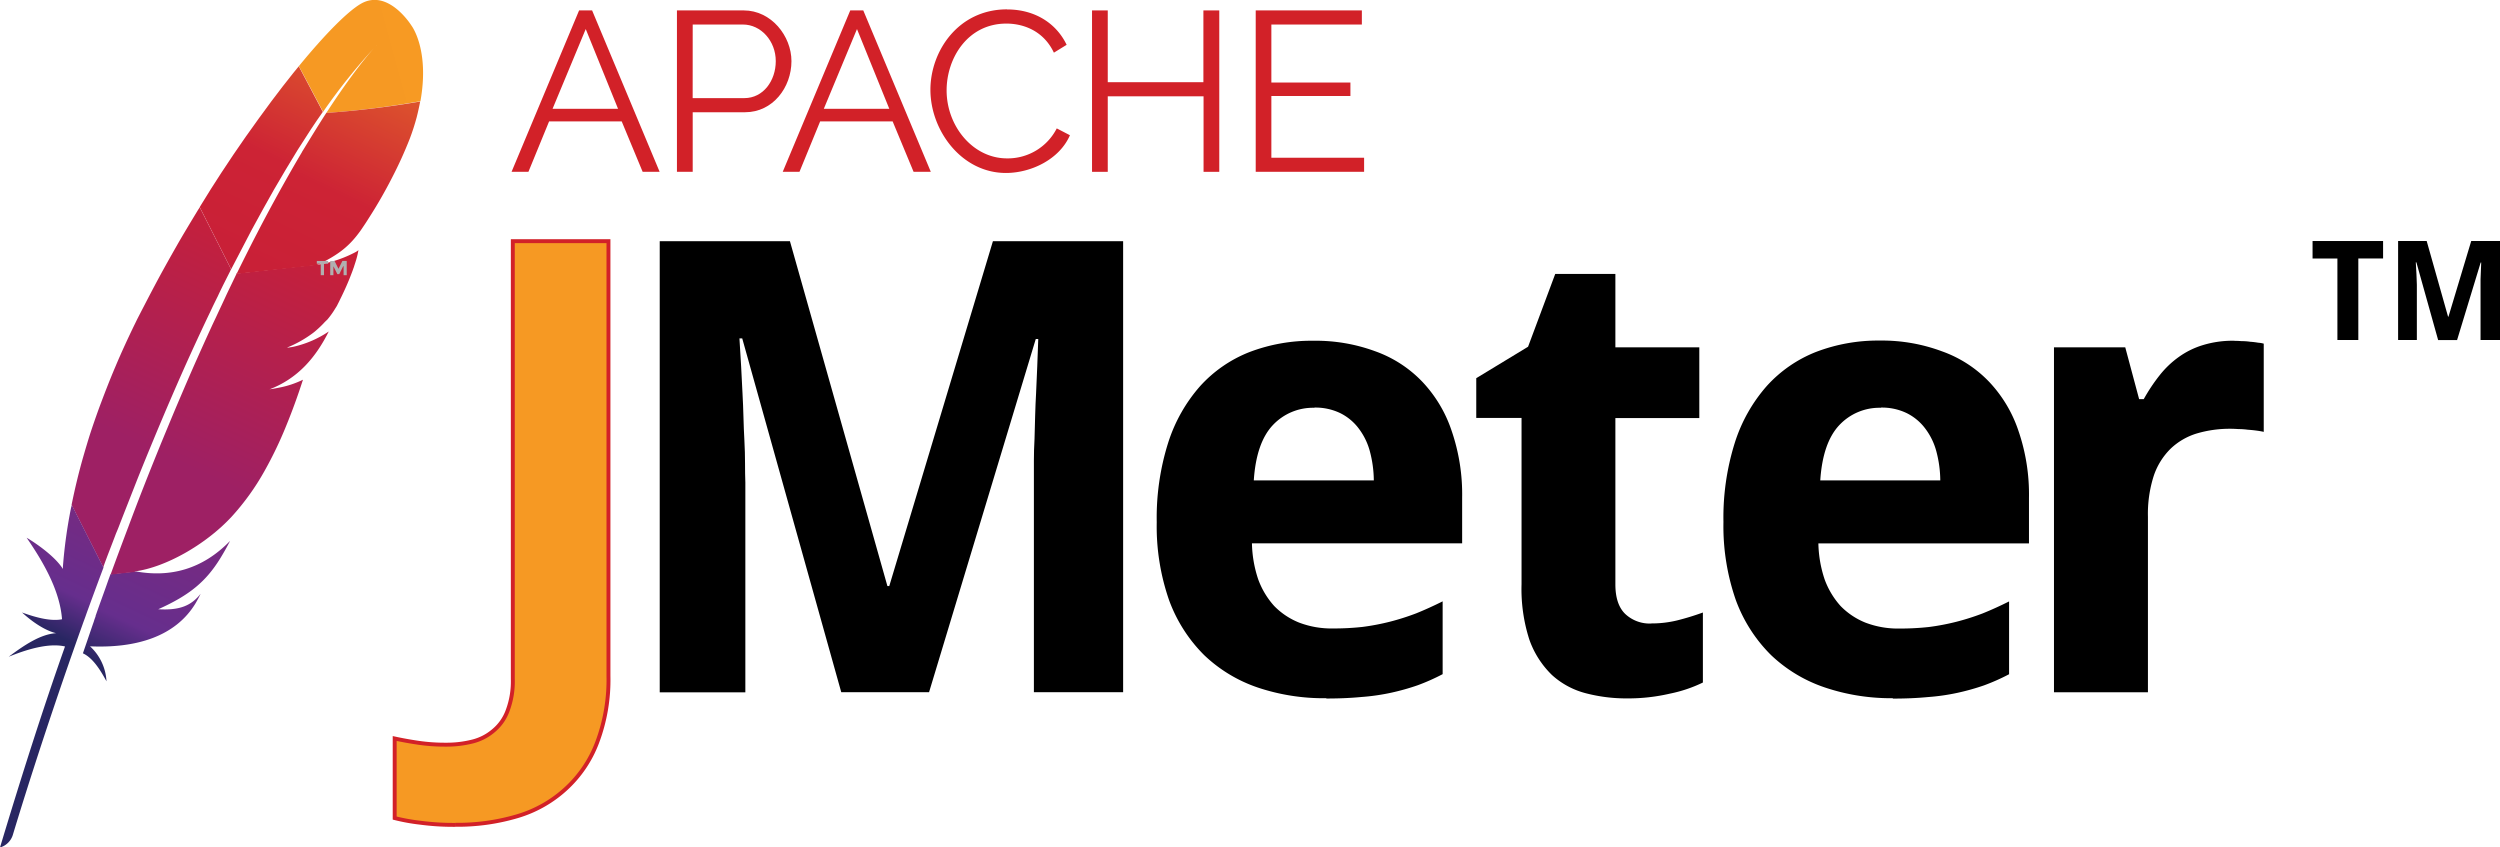
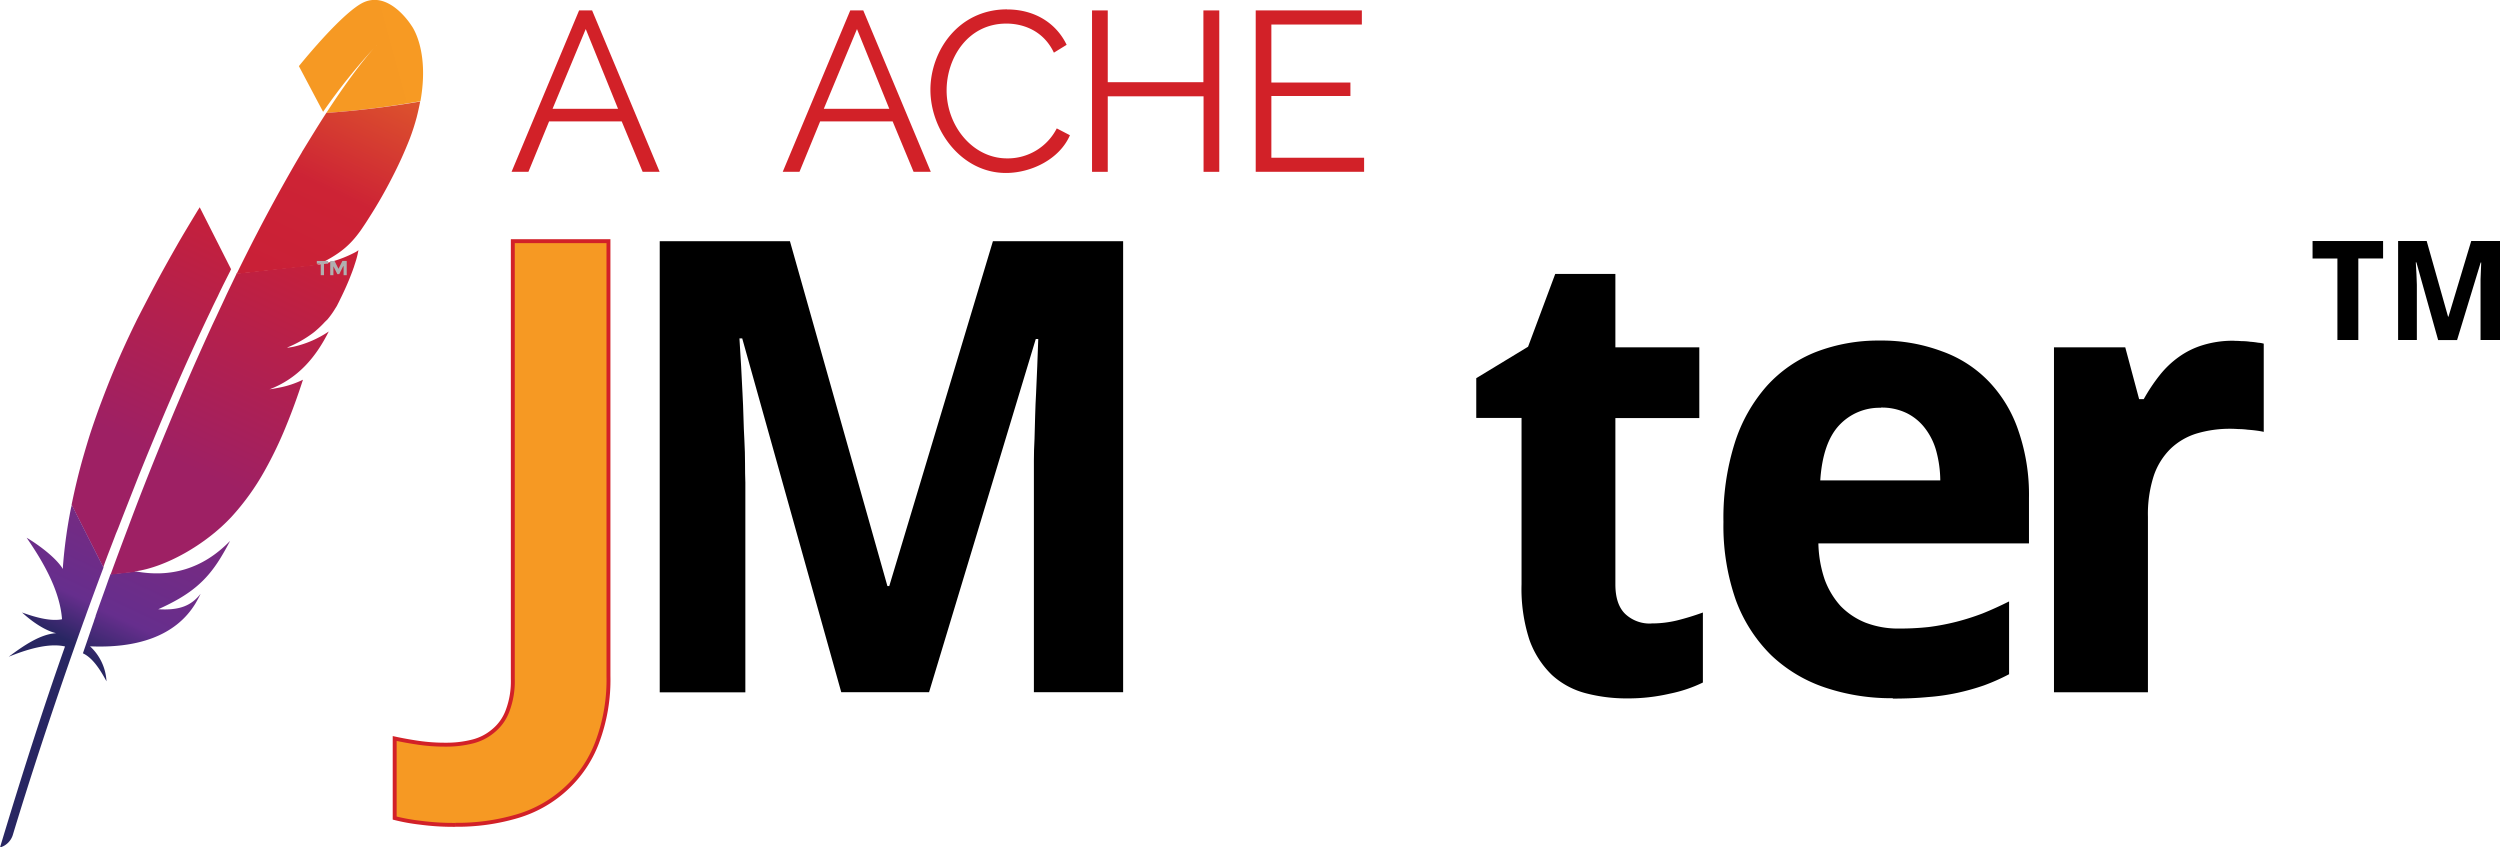
<svg xmlns="http://www.w3.org/2000/svg" xmlns:xlink="http://www.w3.org/1999/xlink" viewBox="0 0 635.95 215.58">
  <linearGradient id="a" gradientTransform="matrix(.17 -.36 -.36 -.17 1563.4 -2981.17)" gradientUnits="userSpaceOnUse" x1="-8309.85" x2="-8234.2" y1="188.01" y2="99.55">
    <stop offset="0" stop-color="#f69923" />
    <stop offset=".31" stop-color="#f79a23" />
    <stop offset=".84" stop-color="#e97826" />
  </linearGradient>
  <linearGradient id="b" gradientTransform="matrix(.17 -.36 -.36 -.17 1563.4 -2981.17)" gradientUnits="userSpaceOnUse" x1="-8869.67" x2="-8329.99" y1="198.01" y2="198.01">
    <stop offset=".32" stop-color="#9e2064" />
    <stop offset=".63" stop-color="#c92037" />
    <stop offset=".75" stop-color="#cd2335" />
    <stop offset="1" stop-color="#e97826" />
  </linearGradient>
  <linearGradient id="c" gradientTransform="matrix(.17 -.36 -.36 -.17 1563.4 -2981.17)" gradientUnits="userSpaceOnUse" x1="-8804.52" x2="-8482.93" y1="143.77" y2="143.77">
    <stop offset="0" stop-color="#282662" />
    <stop offset=".1" stop-color="#662e8d" />
    <stop offset=".79" stop-color="#9f2064" />
    <stop offset=".95" stop-color="#cd2032" />
  </linearGradient>
  <linearGradient id="d" x1="-8839.36" x2="-8299.68" xlink:href="#b" y1="202.99" y2="202.99" />
  <linearGradient id="e" x1="-8800" x2="-8516.38" xlink:href="#c" y1="195.6" y2="195.6" />
  <linearGradient id="f" x1="-8839.36" x2="-8299.68" xlink:href="#b" y1="147.14" y2="147.14" />
  <linearGradient id="g" x1="-8872.84" x2="-8333.16" xlink:href="#b" y1="149.85" y2="149.85" />
  <linearGradient id="h" x1="-8839.36" x2="-8299.68" xlink:href="#b" y1="130.41" y2="130.41" />
  <linearGradient id="i" x1="-8839.36" x2="-8299.68" xlink:href="#b" y1="132.38" y2="132.38" />
  <linearGradient id="j" x1="-8476.6" x2="-8476.6" xlink:href="#b" y1="132.72" y2="132.72" />
  <linearGradient id="k" gradientTransform="matrix(.42 -.91 -.91 -.42 4405.49 -7065.72)" x1="-300.89" x2="-246.51" xlink:href="#a" y1="825.89" y2="825.89" />
  <path d="m91.73 1c-3.38 2-9 7.65-15.7 15.82l6.16 11.63a148.82 148.82 0 0 1 13.17-16.45c.32-.36.52-.56.52-.56c-.16.2-.36.36-.52.56c-1.45 1.57-5.8 6.64-12.36 16.74a230.67 230.67 0 0 0 23.95-3c2.37-13.2-2.29-19.24-2.29-19.24s-5.96-9.61-12.93-5.5z" fill="url(#a)" />
  <path d="m81.27 67.37a.15.15 0 0 0 .12 0l-.89.08s-.12 0-.16.08z" fill="none" />
  <path d="m75 88.18c-.48.12-1 .2-1.53.28c.53-.08 1.04-.16 1.53-.28z" fill="none" />
  <path d="m32.24 134.91c.08-.16.12-.36.2-.52c1.37-3.58 2.7-7 4-10.47c1.49-3.78 3-7.49 4.43-11.07c1.53-3.74 3.06-7.41 4.55-10.91c1.57-3.7 3.1-7.25 4.63-10.67c1.25-2.78 2.46-5.47 3.66-8.09c.4-.89.81-1.73 1.21-2.58c.81-1.69 1.57-3.34 2.33-5s1.41-2.94 2.09-4.39c.24-.48.48-1 .68-1.41l.12-.24l-.76.08l-.6-1.17c0 .12-.12.24-.16.36c-1.09 2.13-2.17 4.31-3.22 6.52c-.6 1.25-1.21 2.54-1.85 3.82c-1.69 3.54-3.34 7.08-5 10.71s-3.26 7.29-4.83 10.91s-3.06 7.16-4.55 10.75s-2.94 7.12-4.35 10.67c-1.49 3.7-2.94 7.37-4.31 11c-.32.81-.64 1.65-.93 2.46c-1.13 2.94-2.21 5.8-3.26 8.65l1 1.89l.85-.08a.57.57 0 0 0 .08-.24c1.29-3.77 2.66-7.43 3.99-10.98z" fill="none" />
  <path d="" fill="none" />
  <path d="m71 98.69c-.81.16-1.61.28-2.42.4c.4 0 .85-.12 1.25-.2a10.06 10.06 0 0 0 1.17-.2z" fill="#be202e" />
  <path d="m71 98.69c-.81.16-1.61.28-2.42.4c.4 0 .85-.12 1.25-.2a10.06 10.06 0 0 0 1.17-.2z" fill="#be202e" opacity=".35" isolation="isolate" />
-   <path d="m73.1 88.5h.36c.52-.08 1-.16 1.53-.28c-.6.12-1.25.2-1.89.32z" fill="#be202e" />
  <path d="m73.1 88.5h.36c.52-.08 1-.16 1.53-.28c-.6.12-1.25.2-1.89.32z" fill="#be202e" opacity=".35" isolation="isolate" />
-   <path d="m64 58.52q2.84-5.25 5.68-10.26c2-3.46 4-6.8 6-10.06c.12-.2.24-.4.36-.56c2-3.18 4-6.24 6.08-9.18l-6.12-11.6c-.44.56-.93 1.13-1.41 1.73c-1.77 2.21-3.62 4.59-5.51 7.12c-2.13 2.86-4.31 5.88-6.56 9.06c-2.05 2.94-4.15 6-6.24 9.22c-1.78 2.73-3.55 5.51-5.28 8.37l-.2.32l8 15.82c1.74-3.34 3.47-6.68 5.2-9.98z" fill="url(#b)" />
  <path d="m27.49 147.75c-1 2.9-2.13 5.88-3.18 8.94v.12c-.16.44-.32.85-.44 1.29c-.72 2.05-1.33 3.9-2.78 8.09c2.37 1.09 4.27 3.9 6 7.12a13 13 0 0 0 -4.19-8.9c11.63.52 21.7-2.42 26.85-10.95c.44-.76.89-1.57 1.29-2.42c-2.37 3-5.27 4.27-10.79 3.94c8.09-3.62 12.16-7.12 15.74-12.88c.85-1.37 1.69-2.86 2.54-4.51c-7.08 7.29-15.3 9.34-23.95 7.77l-6.48.72c-.21.59-.41 1.11-.61 1.67z" fill="url(#c)" />
  <path d="m30.51 133.22c1.41-3.62 2.86-7.29 4.31-11c1.41-3.54 2.86-7.08 4.35-10.67s3-7.16 4.55-10.75s3.18-7.29 4.83-10.91s3.3-7.16 5-10.71c.6-1.29 1.21-2.54 1.85-3.82c1-2.17 2.13-4.35 3.22-6.52c0-.12.12-.24.16-.36l-7.98-15.76a5.64 5.64 0 0 1 -.4.64c-1.85 3.06-3.74 6.16-5.55 9.34s-3.66 6.48-5.43 9.82c-1.5 2.82-2.95 5.64-4.42 8.48c-.28.56-.56 1.17-.85 1.73c-1.73 3.58-3.34 7.08-4.75 10.43c-1.61 3.78-3 7.41-4.27 10.83c-.81 2.25-1.57 4.43-2.25 6.52c-.56 1.77-1.09 3.58-1.61 5.35c-1.21 4.19-2.21 8.37-3.06 12.56l8.05 15.9c1-2.86 2.17-5.72 3.26-8.65c.35-.8.67-1.6.99-2.45z" fill="url(#d)" />
  <path d="m18.11 129a123.35 123.35 0 0 0 -2.11 15.21v.52c-2.5-4-9.26-8-9.22-7.93c4.83 7 8.49 13.93 9 20.73c-2.58.52-6.12-.24-10.18-1.73c4.27 3.9 7.45 5 8.69 5.27c-3.9.24-8 2.94-12.08 6c6-2.46 10.87-3.42 14.33-2.62c-5.54 15.63-11.03 32.85-16.54 51.13a4.79 4.79 0 0 0 3.26-3.18c1-3.3 7.53-25 17.75-53.57c.28-.81.6-1.61.89-2.46c.08-.24.16-.44.24-.68q1.63-4.47 3.38-9.18c.28-.72.52-1.41.81-2.13l-8.05-15.9a3 3 0 0 0 -.16.56z" fill="url(#e)" />
  <path d="m60.06 69.87c-.24.48-.44.93-.68 1.41c-.68 1.45-1.41 2.9-2.09 4.39s-1.53 3.26-2.33 5c-.4.85-.81 1.69-1.21 2.58c-1.21 2.62-2.42 5.31-3.66 8.09c-1.53 3.42-3.06 7-4.63 10.67c-1.49 3.5-3 7.16-4.55 10.91c-1.45 3.58-2.94 7.25-4.43 11.07c-1.33 3.38-2.66 6.88-4 10.47c-.08.16-.12.36-.2.52c-1.33 3.54-2.7 7.2-4.07 10.95a.57.57 0 0 0 -.08.24l6.48-.72c-.12 0-.24 0-.4-.08c7.77-1 18.07-6.76 24.71-13.93a62 62 0 0 0 8.41-11.71a99 99 0 0 0 5.43-11.31c1.49-3.62 2.94-7.57 4.31-11.83a24 24 0 0 1 -6.07 2.02l-1.21.24c-.4.08-.81.12-1.25.2c7.25-2.78 11.79-8.13 15.09-14.73a26.36 26.36 0 0 1 -8.69 3.82c-.48.12-1 .2-1.53.28c-.12 0-.24 0-.4 0a29.22 29.22 0 0 0 6.48-3.62a12.53 12.53 0 0 0 1.13-.93c.56-.48 1.09-1 1.61-1.53c.32-.36.64-.68 1-1a20.43 20.43 0 0 0 2-2.78c.2-.32.4-.6.56-.93c.24-.48.48-.93.68-1.37c1-2 1.81-3.82 2.46-5.43c.32-.81.6-1.53.85-2.21c.08-.28.2-.52.28-.81c.24-.76.48-1.45.64-2.05a20.35 20.35 0 0 0 .48-2.13a4.41 4.41 0 0 1 -.85.56a31.12 31.12 0 0 1 -8.94 3.06l6-.64l-6 .64a.15.15 0 0 0 -.12 0a9 9 0 0 0 -.93.16s.12 0 .16-.08l-20.4 2.26c.04.16 0 .24-.04.28z" fill="url(#f)" />
  <path d="m83 28.73c-1.81 2.78-3.78 6-5.92 9.5a4 4 0 0 0 -.32.56c-1.85 3.1-3.76 6.48-5.84 10.21c-1.77 3.22-3.62 6.64-5.55 10.38c-1.69 3.24-3.37 6.62-5.19 10.29l20.37-2.21c5.92-2.74 8.57-5.19 11.15-8.77c.68-1 1.37-2 2.05-3.1a118.9 118.9 0 0 0 6-10.43a103.43 103.43 0 0 0 4.51-9.94a56.66 56.66 0 0 0 1.74-5.4c.36-1.41.64-2.74.89-4a239.1 239.1 0 0 1 -23.89 2.91z" fill="url(#g)" />
  <path d="m69.84 98.93c-.4.08-.81.12-1.25.2a11.54 11.54 0 0 1 1.25-.2z" fill="#be202e" />
-   <path d="m69.84 98.93c-.4.08-.81.12-1.25.2a11.54 11.54 0 0 1 1.25-.2z" fill="#be202e" opacity=".35" isolation="isolate" />
+   <path d="m69.84 98.93a11.54 11.54 0 0 1 1.25-.2z" fill="#be202e" opacity=".35" isolation="isolate" />
  <path d="m69.84 98.93c-.4.08-.81.12-1.25.2a11.54 11.54 0 0 1 1.25-.2z" fill="url(#h)" />
  <path d="m73.06 88.5h.4c-.12 0-.24 0-.4 0z" fill="#be202e" />
  <path d="m73.06 88.5h.4c-.12 0-.24 0-.4 0z" fill="#be202e" opacity=".35" isolation="isolate" />
  <path d="m73.06 88.5h.4c-.12 0-.24 0-.4 0z" fill="url(#i)" />
  <path d="" fill="#be202e" />
  <path d="" fill="#be202e" opacity=".35" isolation="isolate" />
  <path d="" fill="url(#j)" />
  <path d="m82.42 67.08v2.92h-.83v-2.92h-1v-.7h2.88v.7z" fill="#b0afb0" />
  <path d="m87.3 67.73l-1 2h-.49l-1-2v2.27h-.81v-3.62h1.1l1 2l1-2h1.1v3.62h-.8v-2.3z" fill="#b0afb0" />
  <path d="m115.86 209.83a64 64 0 0 1 -8.95-.55a49.38 49.38 0 0 1 -6.51-1.18v-20.24q2.9.63 6.12 1.1a46.73 46.73 0 0 0 6.91.47a26.81 26.81 0 0 0 6.67-.78a13 13 0 0 0 5.41-2.75a11.9 11.9 0 0 0 3.61-5.1a21.22 21.22 0 0 0 1.33-8.08v-111.37h24.33v110.58a45.13 45.13 0 0 1 -2.9 17a30.57 30.57 0 0 1 -8 11.77a31.36 31.36 0 0 1 -12.24 6.91a53.47 53.47 0 0 1 -15.77 2.2" fill="url(#k)" stroke="#d22128" />
  <path d="m214 176.09l-25.19-90h-.71q.47 7.22.78 14q.16 2.9.24 6t.24 6q.16 3 .16 5.73t.08 4.94v53.36h-21.78v-114.77h33.12l24.8 87.74h.47l26.37-87.74h33.12v114.74h-22.7v-54.31q0-2 0-4.63t.16-5.49q.08-2.9.16-5.89t.24-5.81q.31-6.59.55-13.73h-.63l-27.15 89.86z" />
-   <path d="m334.32 103.73a14 14 0 0 0 -10.59 4.47q-4.16 4.47-4.79 14h30.53a29.56 29.56 0 0 0 -1-7.38a16.71 16.71 0 0 0 -2.83-5.81a13.17 13.17 0 0 0 -4.71-3.92a14.57 14.57 0 0 0 -6.59-1.41m3.06 73.93a52.65 52.65 0 0 1 -17.4-2.7a36.9 36.9 0 0 1 -13.66-8.24a38.23 38.23 0 0 1 -8.95-14a57.09 57.09 0 0 1 -3.14-19.85a63.33 63.33 0 0 1 2.9-20.17a40.21 40.21 0 0 1 8.08-14.36a33.35 33.35 0 0 1 12.56-8.71a44.21 44.21 0 0 1 16.32-2.9a43.71 43.71 0 0 1 15.7 2.67a30.92 30.92 0 0 1 11.93 7.69a33.57 33.57 0 0 1 7.53 12.56a49.7 49.7 0 0 1 2.67 17v11.61h-53.47a30.66 30.66 0 0 0 1.57 9.1a20.62 20.62 0 0 0 4.08 6.83a18.32 18.32 0 0 0 6.36 4.24a23.09 23.09 0 0 0 8.55 1.49a68.33 68.33 0 0 0 7.53-.39a58.9 58.9 0 0 0 7-1.33a61.63 61.63 0 0 0 6.67-2.12q3.3-1.33 6.75-3.06v18.52a52.42 52.42 0 0 1 -6.36 2.83a58.8 58.8 0 0 1 -6.67 1.88a54.34 54.34 0 0 1 -7.61 1.1q-4.08.39-8.95.39" />
  <path d="m420 158.59a27.42 27.42 0 0 0 6.67-.78a65.56 65.56 0 0 0 6.51-2v17.81a35 35 0 0 1 -8.4 2.83a46.74 46.74 0 0 1 -10.78 1.21a40.85 40.85 0 0 1 -10.67-1.33a20.33 20.33 0 0 1 -8.55-4.63a23.37 23.37 0 0 1 -5.73-8.95a42 42 0 0 1 -2-14.13v-42.3h-11.52v-10.12l13.18-8l6.91-18.52h15.3v18.67h21.35v18h-21.35v42.3q0 5.1 2.51 7.53a9.07 9.07 0 0 0 6.59 2.43" />
  <path d="m478.42 103.73a14 14 0 0 0 -10.59 4.47q-4.16 4.47-4.79 14h30.53a29.56 29.56 0 0 0 -1-7.38a16.71 16.71 0 0 0 -2.83-5.81a13.17 13.17 0 0 0 -4.71-3.92a14.57 14.57 0 0 0 -6.59-1.41m3.06 73.93a52.65 52.65 0 0 1 -17.34-2.75a36.9 36.9 0 0 1 -13.66-8.24a38.23 38.23 0 0 1 -8.95-14a57.09 57.09 0 0 1 -3.14-19.85a63.33 63.33 0 0 1 2.9-20.17a40.21 40.21 0 0 1 8.08-14.36a33.35 33.35 0 0 1 12.56-8.71a44.21 44.21 0 0 1 16.32-2.9a43.71 43.71 0 0 1 15.73 2.74a30.92 30.92 0 0 1 11.93 7.69a33.57 33.57 0 0 1 7.53 12.56a49.7 49.7 0 0 1 2.67 17v11.61h-53.57a30.66 30.66 0 0 0 1.57 9.1a20.63 20.63 0 0 0 4.08 6.83a18.32 18.32 0 0 0 6.36 4.24a23.09 23.09 0 0 0 8.55 1.49a68.33 68.33 0 0 0 7.53-.39a58.9 58.9 0 0 0 7-1.33a61.63 61.63 0 0 0 6.67-2.12q3.3-1.33 6.75-3.06v18.52a52.42 52.42 0 0 1 -6.36 2.83a58.81 58.81 0 0 1 -6.67 1.88a54.34 54.34 0 0 1 -7.61 1.1q-4.08.39-8.95.39" />
  <path d="m568.24 86.7q.94 0 2 .08a14.49 14.49 0 0 1 2.2.16a18.42 18.42 0 0 1 2 .24a6.49 6.49 0 0 1 1.41.24v22.44q-.63-.16-1.73-.31t-2.35-.24a17.82 17.82 0 0 0 -2.35-.16q-1.18-.08-2-.08a29.66 29.66 0 0 0 -8.55 1.18a16.68 16.68 0 0 0 -6.67 3.85a17.53 17.53 0 0 0 -4.32 6.91a31.71 31.71 0 0 0 -1.49 10.44v44.65h-23.9v-87.75h18.13l3.53 13.18h1.18a44.46 44.46 0 0 1 4.08-6.12a23.86 23.86 0 0 1 4.87-4.63a20.81 20.81 0 0 1 6.12-3a25.86 25.86 0 0 1 7.85-1.1" />
  <path d="m599.91 86.49h-5.32v-20.73h-6.32v-4.45h17.94v4.44h-6.3z" />
  <path d="m620.21 86.49l-5.53-19.75h-.15q.1 1.58.17 3.06q0 .64.05 1.31t.05 1.33q0 .65 0 1.26t0 1.08v11.71h-4.77v-25.18h7.27l5.44 19.25h.1l5.79-19.25h7.37v25.18h-5v-12.93q0-.57 0-1.21v-1.29q0-.65.05-1.27q.07-1.45.12-3h-.14l-6 19.72h-4.91" />
  <g fill="#d22128">
    <path d="m130.13 43.71l17.18-41.06h3.31l17.18 41.06h-4.32l-5.33-12.83h-18.47l-5.26 12.83zm18.87-36.32l-8.44 20.29h16.66z" />
-     <path d="m172.2 43.71v-41.06h17c7 0 12.13 6.52 12.13 12.9c0 6.69-4.74 13-11.78 13h-13.34v15.16zm4-18.75h13.14c4.85 0 8-4.46 8-9.41c0-5.16-3.8-9.31-8.33-9.31h-12.8z" />
    <path d="m199.11 43.71l17.18-41.06h3.31l17.18 41.06h-4.38l-5.33-12.83h-18.44l-5.26 12.83zm18.89-36.32l-8.44 20.29h16.66z" />
    <path d="m256.17 2.4c7.28 0 12.62 3.69 15.16 9l-3.24 2c-2.61-5.53-7.7-7.4-12.09-7.4c-9.83 0-15.2 8.78-15.2 17c0 9.06 6.66 17.29 15.37 17.29a14 14 0 0 0 12.65-7.63l3.35 1.74c-2.69 6.2-9.97 9.6-16.28 9.6c-11.26 0-19.21-10.77-19.21-21.16c0-9.86 7.11-20.46 19.48-20.46z" />
    <path d="m310.16 2.65v41.06h-4v-19.21h-24.37v19.21h-4v-41.06h4v18.26h24.33v-18.26z" />
    <path d="m347 40.12v3.59h-27.57v-41.06h27v3.59h-23.02v14.76h20.11v3.42h-20.11v15.7z" />
  </g>
</svg>